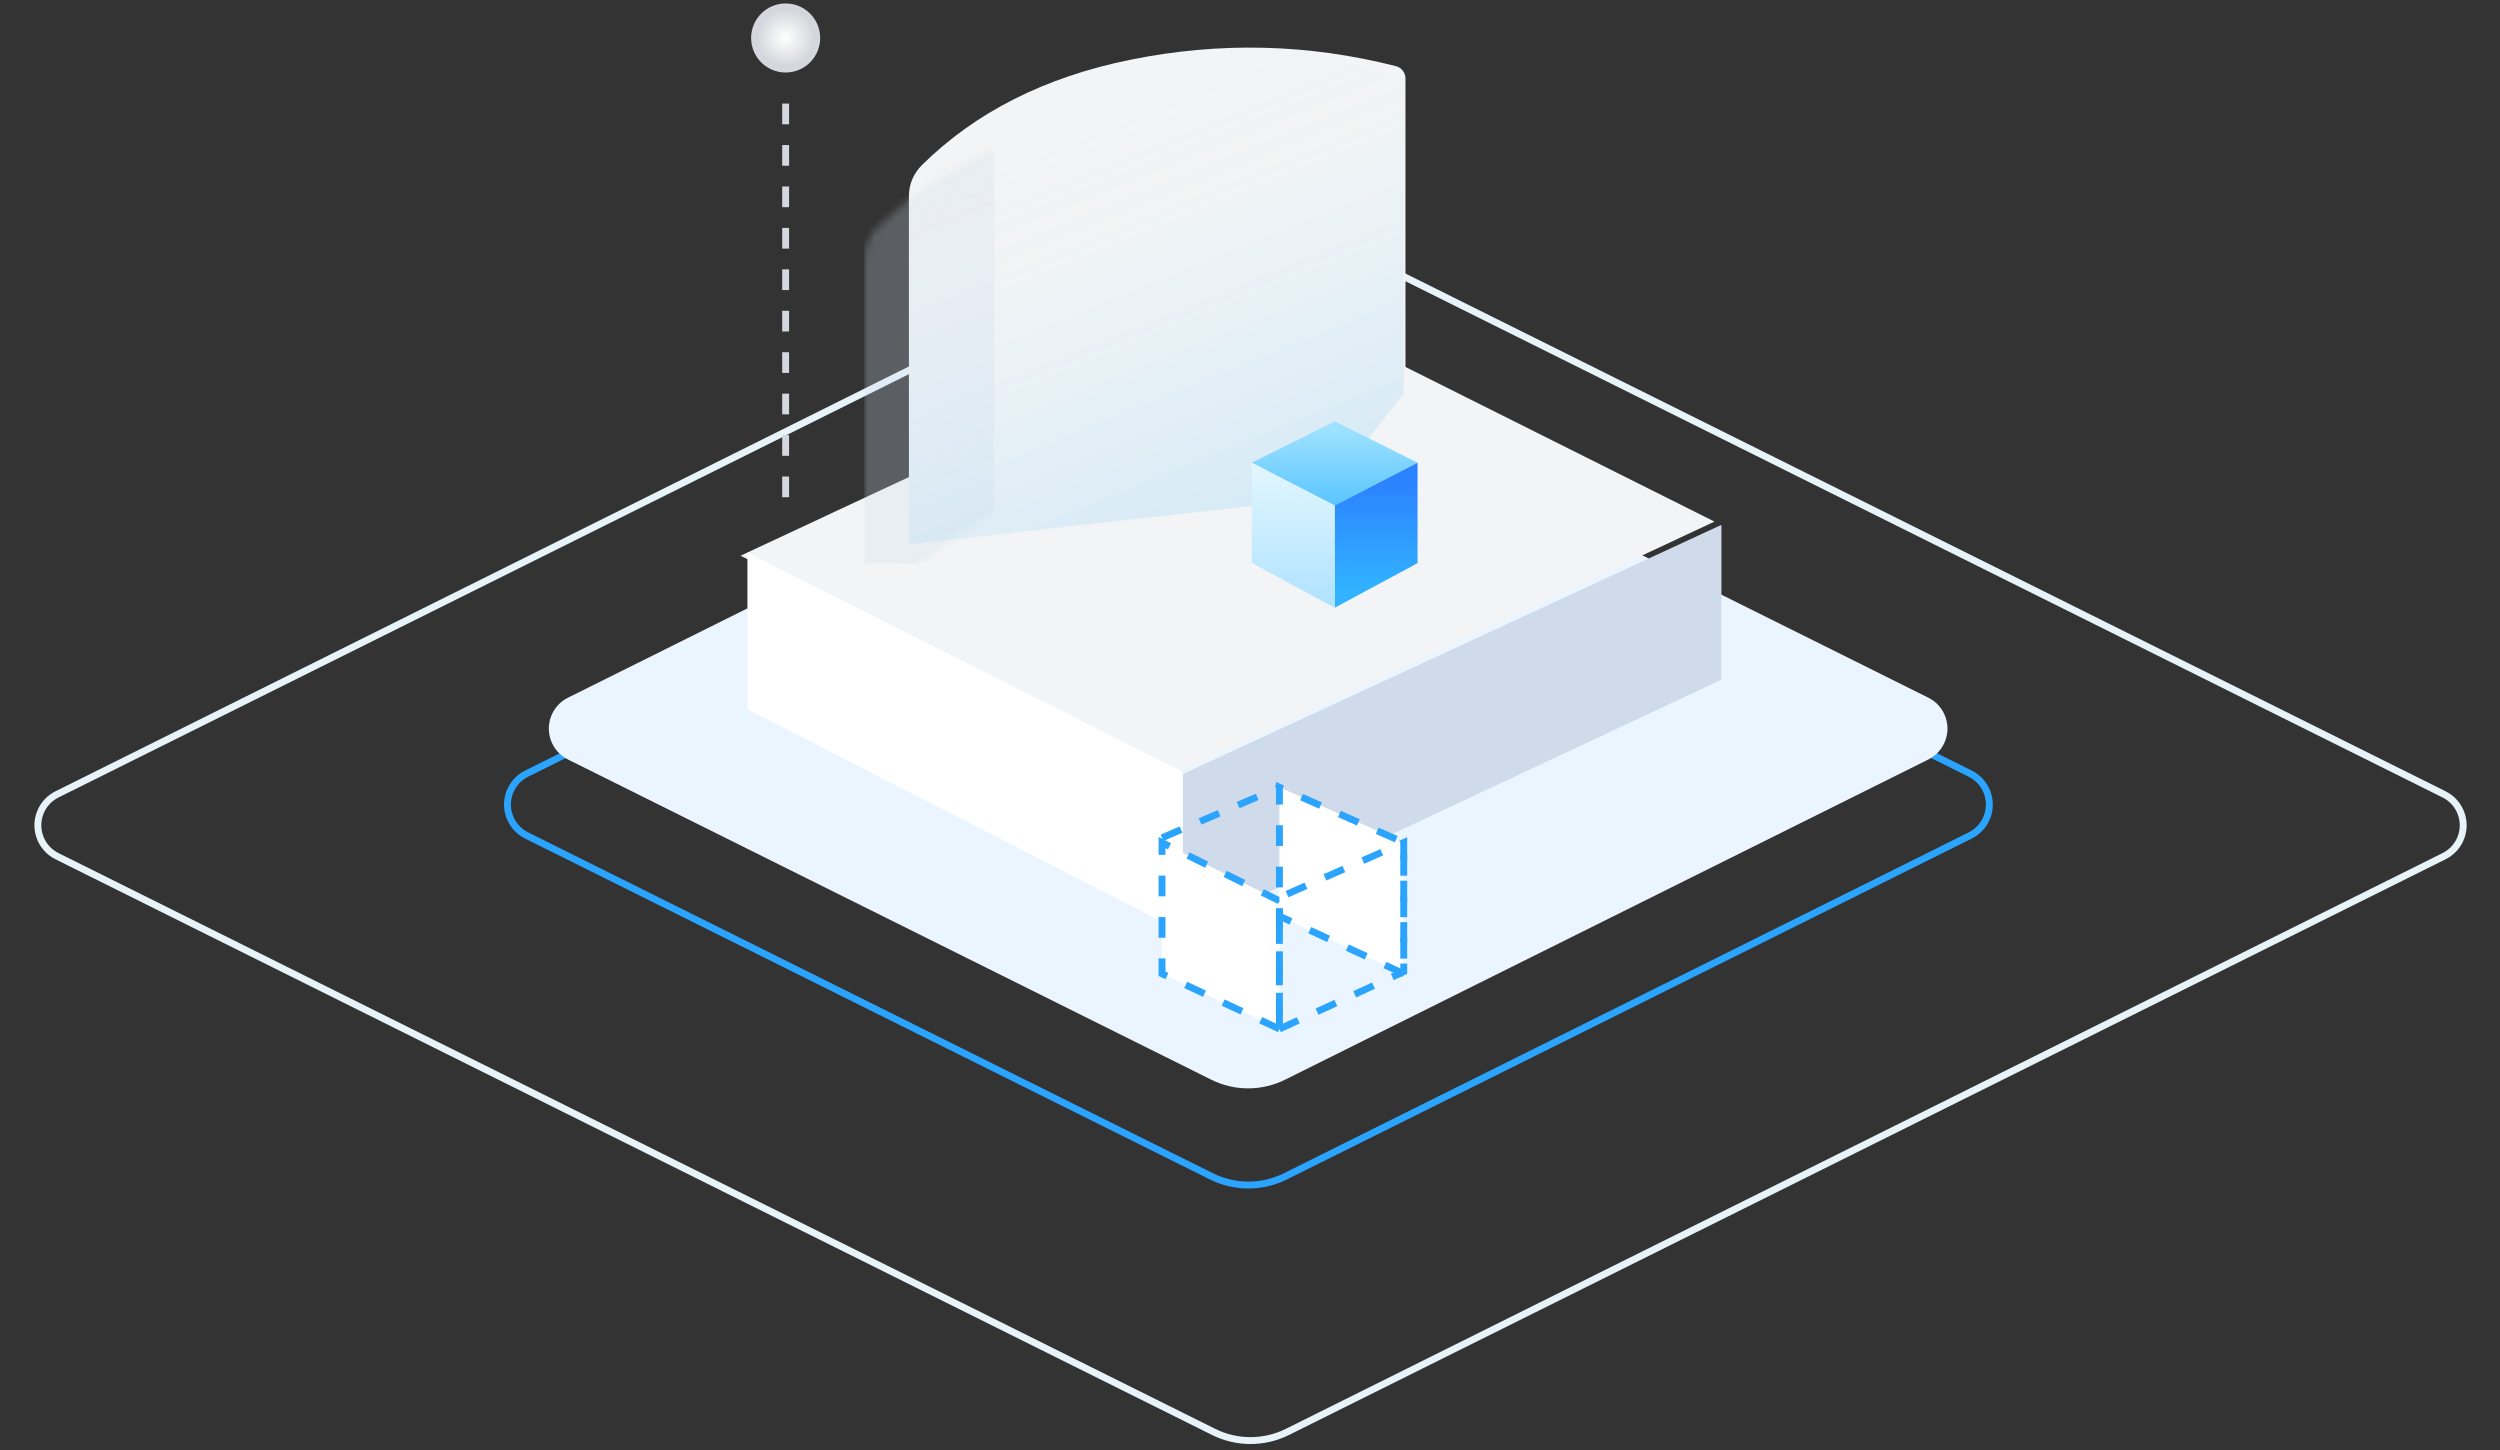
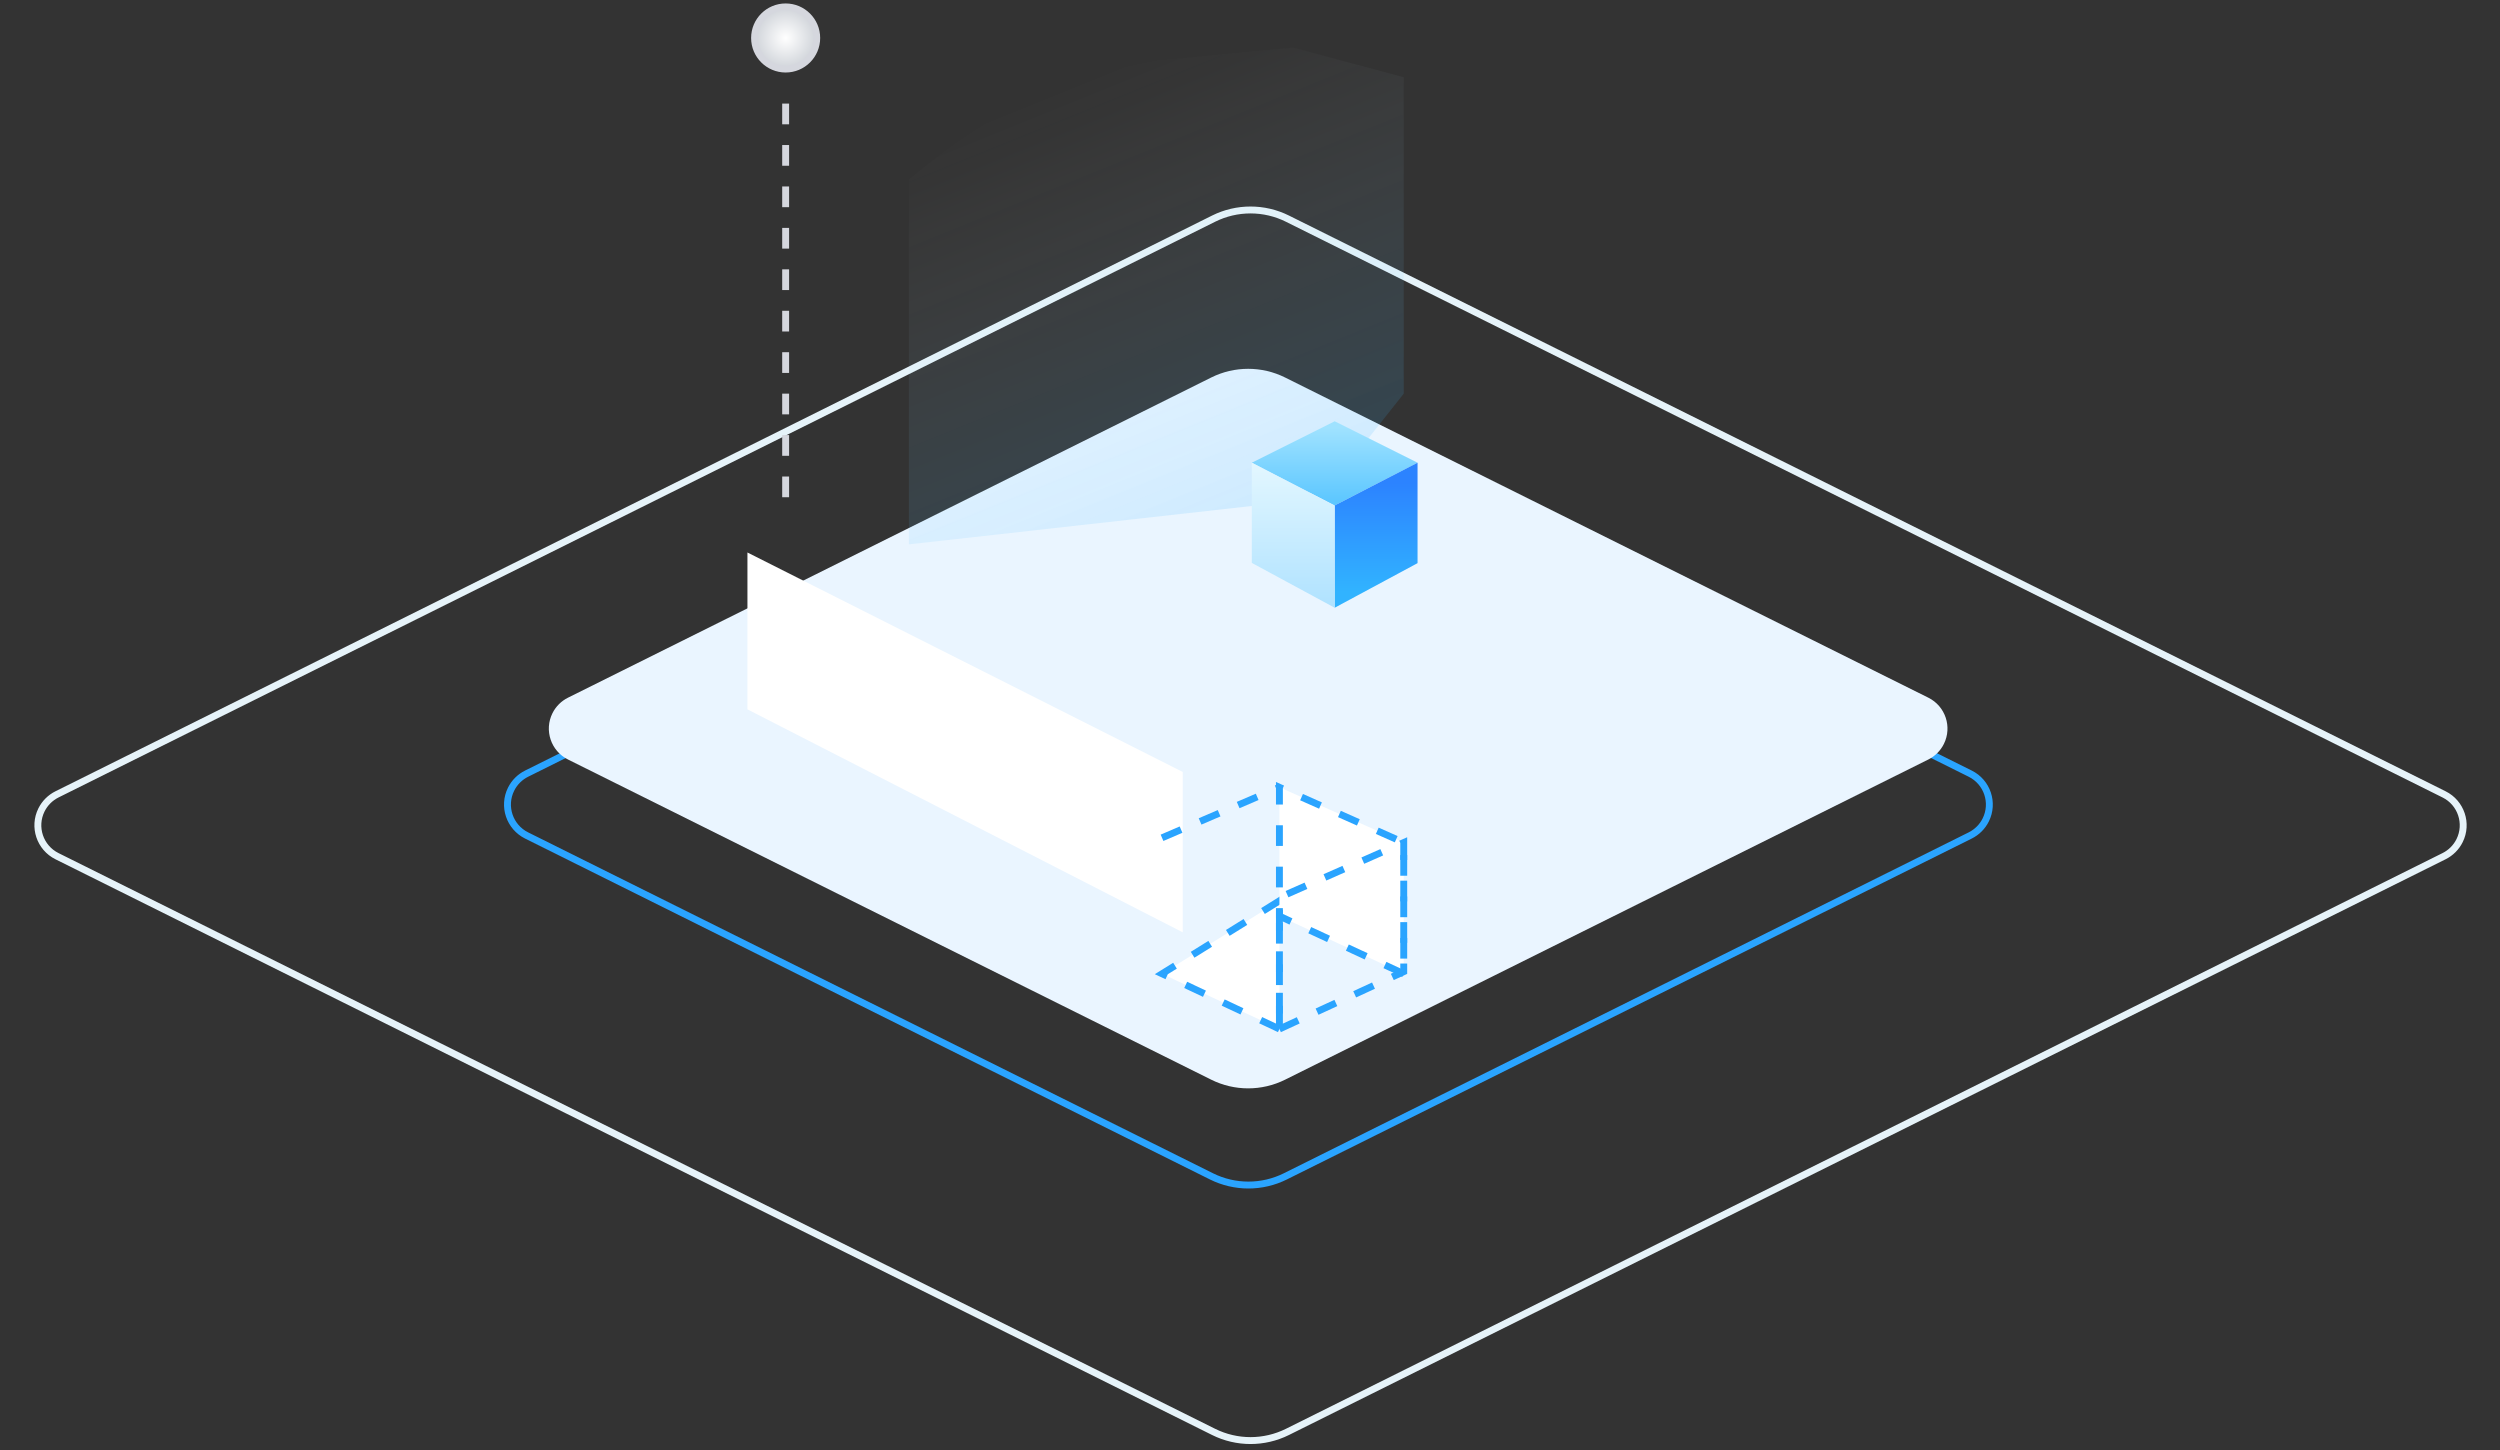
<svg xmlns="http://www.w3.org/2000/svg" xmlns:xlink="http://www.w3.org/1999/xlink" width="362px" height="210px" viewBox="0 0 362 210" version="1.1">
  <rect x="0" y="0" width="362" height="210" fill="#333333" stroke="none" />
  <title>矩形</title>
  <defs>
    <radialGradient cx="50%" cy="50%" fx="50%" fy="50%" r="63.938%" id="radialGradient-1">
      <stop stop-color="#FFFFFF" offset="0%" />
      <stop stop-color="#C3C8CF" offset="100%" />
    </radialGradient>
-     <path d="M1.254,71.719 C11.426,61.703 21.698,55.439 32.068,52.927 C41.144,50.729 51.972,49.836 64.553,50.248 L65.564,50.284 C66.071,50.303 66.58,50.325 67.093,50.348 L68.122,50.398 C68.294,50.407 68.466,50.416 68.639,50.425 L69.679,50.483 L69.679,50.483 L70.727,50.546 L70.727,50.546 C71.336,50.585 71.861,50.122 71.9,49.513 L71.902,49.478 L71.902,49.478 L71.902,4.47 C71.902,3.627 71.331,2.892 70.514,2.684 C57.806,-0.554 44.991,-0.862 32.068,1.759 C19.689,4.269 9.62,9.362 1.86,17.035 C0.67,18.212 0,19.817 0,21.49 L0,71.194 C0,71.601 0.33,71.931 0.737,71.931 C0.931,71.931 1.116,71.855 1.254,71.719 Z" id="path-2" />
    <linearGradient x1="50%" y1="0%" x2="84.443%" y2="84.988%" id="linearGradient-4">
      <stop stop-color="#FFFFFF" stop-opacity="0" offset="0%" />
      <stop stop-color="#31B3FF" offset="100%" />
    </linearGradient>
    <linearGradient x1="51.438%" y1="7.759%" x2="51.438%" y2="95.349%" id="linearGradient-5">
      <stop stop-color="#9FE2FF" offset="0%" />
      <stop stop-color="#5DC7FF" offset="100%" />
    </linearGradient>
    <linearGradient x1="50%" y1="14.167%" x2="50%" y2="88.925%" id="linearGradient-6">
      <stop stop-color="#2C83FF" offset="0%" />
      <stop stop-color="#31B3FF" offset="100%" />
    </linearGradient>
    <linearGradient x1="50%" y1="0%" x2="50%" y2="100%" id="linearGradient-7">
      <stop stop-color="#E3F7FF" offset="0%" />
      <stop stop-color="#AFE2FF" offset="100%" />
    </linearGradient>
  </defs>
  <g id="页面-1" stroke="none" stroke-width="1" fill="none" fill-rule="evenodd">
    <g id="icon转曲" transform="translate(-1188, -35)">
      <g id="编组备份-4" transform="translate(1187.261, 35)">
        <path d="M76.993,112.024 L176.162,62.662 C179.53,60.985 183.489,60.985 186.856,62.662 L286.025,112.024 C288.498,113.254 289.504,116.256 288.274,118.728 C287.789,119.702 286.999,120.491 286.025,120.976 L186.856,170.338 C183.489,172.015 179.53,172.015 176.162,170.338 L76.993,120.976 C74.521,119.746 73.514,116.744 74.745,114.272 C75.229,113.298 76.019,112.509 76.993,112.024 Z" id="矩形备份-2" stroke="#2AA4FF" />
        <path d="M8.993,115.024 L176.468,31.662 C179.836,29.985 183.795,29.985 187.163,31.662 L354.638,115.024 C357.11,116.254 358.117,119.256 356.886,121.728 C356.401,122.702 355.612,123.491 354.638,123.976 L187.163,207.338 C183.795,209.015 179.836,209.015 176.468,207.338 L8.993,123.976 C6.521,122.746 5.514,119.744 6.745,117.272 C7.229,116.298 8.019,115.509 8.993,115.024 Z" id="矩形备份-4" stroke="#E6F3F9" />
        <path d="M82.984,101.024 L176.126,54.662 C179.493,52.985 183.452,52.985 186.82,54.662 L279.962,101.024 C282.434,102.254 283.441,105.256 282.21,107.728 C281.726,108.702 280.936,109.491 279.962,109.976 L186.82,156.338 C183.452,158.015 179.493,158.015 176.126,156.338 L82.984,109.976 C80.511,108.746 79.505,105.744 80.735,103.272 C81.22,102.298 82.01,101.509 82.984,101.024 Z" id="矩形备份-3" fill="#EAF5FF" />
        <g id="编组-2备份" transform="translate(107.968, 1)">
-           <polygon id="矩形备份-5" fill="#F2F4F5" points="-2.50522994e-13 79.472 78.032 43 141.032 74.528 63 111" />
-           <polygon id="矩形备份-6" fill="#CFDBEB" points="64.032 134 142.032 97.418 142.032 75 64.032 111.082" />
          <polygon id="矩形备份-7" fill="#FFFFFF" points="64.032 134 1 101.714 1 79 64.032 110.779" />
          <line x1="6.532" y1="14" x2="6.532" y2="71.069" id="路径" stroke="#D5D7DE" stroke-dasharray="3" />
          <circle id="椭圆形" stroke="#D5D7DE" fill="url(#radialGradient-1)" cx="6.532" cy="4.5" r="4.5" />
        </g>
        <g id="编组-3" transform="translate(132.349, 6.893)">
          <mask id="mask-3" fill="white">
            <use xlink:href="#path-2" />
          </mask>
          <use id="路径-3" fill="#F2F4F5" xlink:href="#path-2" />
          <rect id="矩形" fill="#CFDBEB" opacity="0.504" mask="url(#mask-3)" x="-6.457" y="9.042" width="18.765" height="65.676" />
-           <path d="M56.215,0.129 L57.029,0.2 C61.459,0.612 65.876,1.383 70.281,2.514 C71.025,2.705 71.563,3.342 71.641,4.098 L71.651,4.289 L71.649,49.079 C71.614,49.634 71.175,50.067 70.639,50.106 L70.491,50.107 L69.456,50.043 L67.919,49.959 L66.147,49.876 L64.397,49.81 C61.483,49.714 58.664,49.689 55.94,49.736 C56.097,49.56 56.197,49.332 56.213,49.079 L56.215,0.129 Z M55.651,-1.215 C56.002,-0.878 56.215,-0.403 56.215,0.111 L56.215,0.111 L56.215,0.129 L56.079,0.117 C55.937,0.105 55.794,0.094 55.652,0.083 Z" id="形状结合" fill="#CFDBEB" opacity="0.504" mask="url(#mask-3)" />
        </g>
        <g id="编组-2" transform="translate(132.349, 6.893)" fill="url(#linearGradient-4)" opacity="0.148">
          <path d="M55.987,65.665 L0,71.931 L0,19.107 C6.318,13.825 12.186,9.922 17.602,7.399 C23.019,4.875 29.081,3.036 35.788,1.881 L55.651,0 L71.651,4.289 L71.651,50.107 L62.265,61.971 L55.987,65.665 Z" id="路径-4" />
        </g>
        <g id="编组-2备份" transform="translate(169, 114)" stroke="#2AA4FF" stroke-dasharray="3">
-           <path d="M17,35 L0,27.001 L0,8 L17,16.438 L17,35 Z" id="矩形备份-7" fill="#FFFFFF" />
+           <path d="M17,35 L0,27.001 L17,16.438 L17,35 Z" id="矩形备份-7" fill="#FFFFFF" />
          <path d="M35,27 L17,18.654 L17,0 L35,8.003 L35,27 Z" id="矩形备份-8" fill="#FFFFFF" />
          <path d="M17,35 L35,26.699 L35,8 L17,15.957 L17,35 Z" id="矩形备份-6" />
          <line x1="0" y1="7.314" x2="17" y2="-5.1970256e-14" id="路径" />
        </g>
        <g id="编组-2备份-2" transform="translate(182, 61)">
          <polygon id="矩形备份-5" fill="url(#linearGradient-5)" points="0 6 12 0 24.001 6 12 12.189" />
          <polygon id="矩形备份-6" fill="url(#linearGradient-6)" points="12 27 24 20.544 24 6 12 12.189" />
          <polygon id="矩形备份-7" fill="url(#linearGradient-7)" points="12 27 0 20.508 4.26325641e-14 6 12 12.225" />
        </g>
      </g>
    </g>
  </g>
</svg>